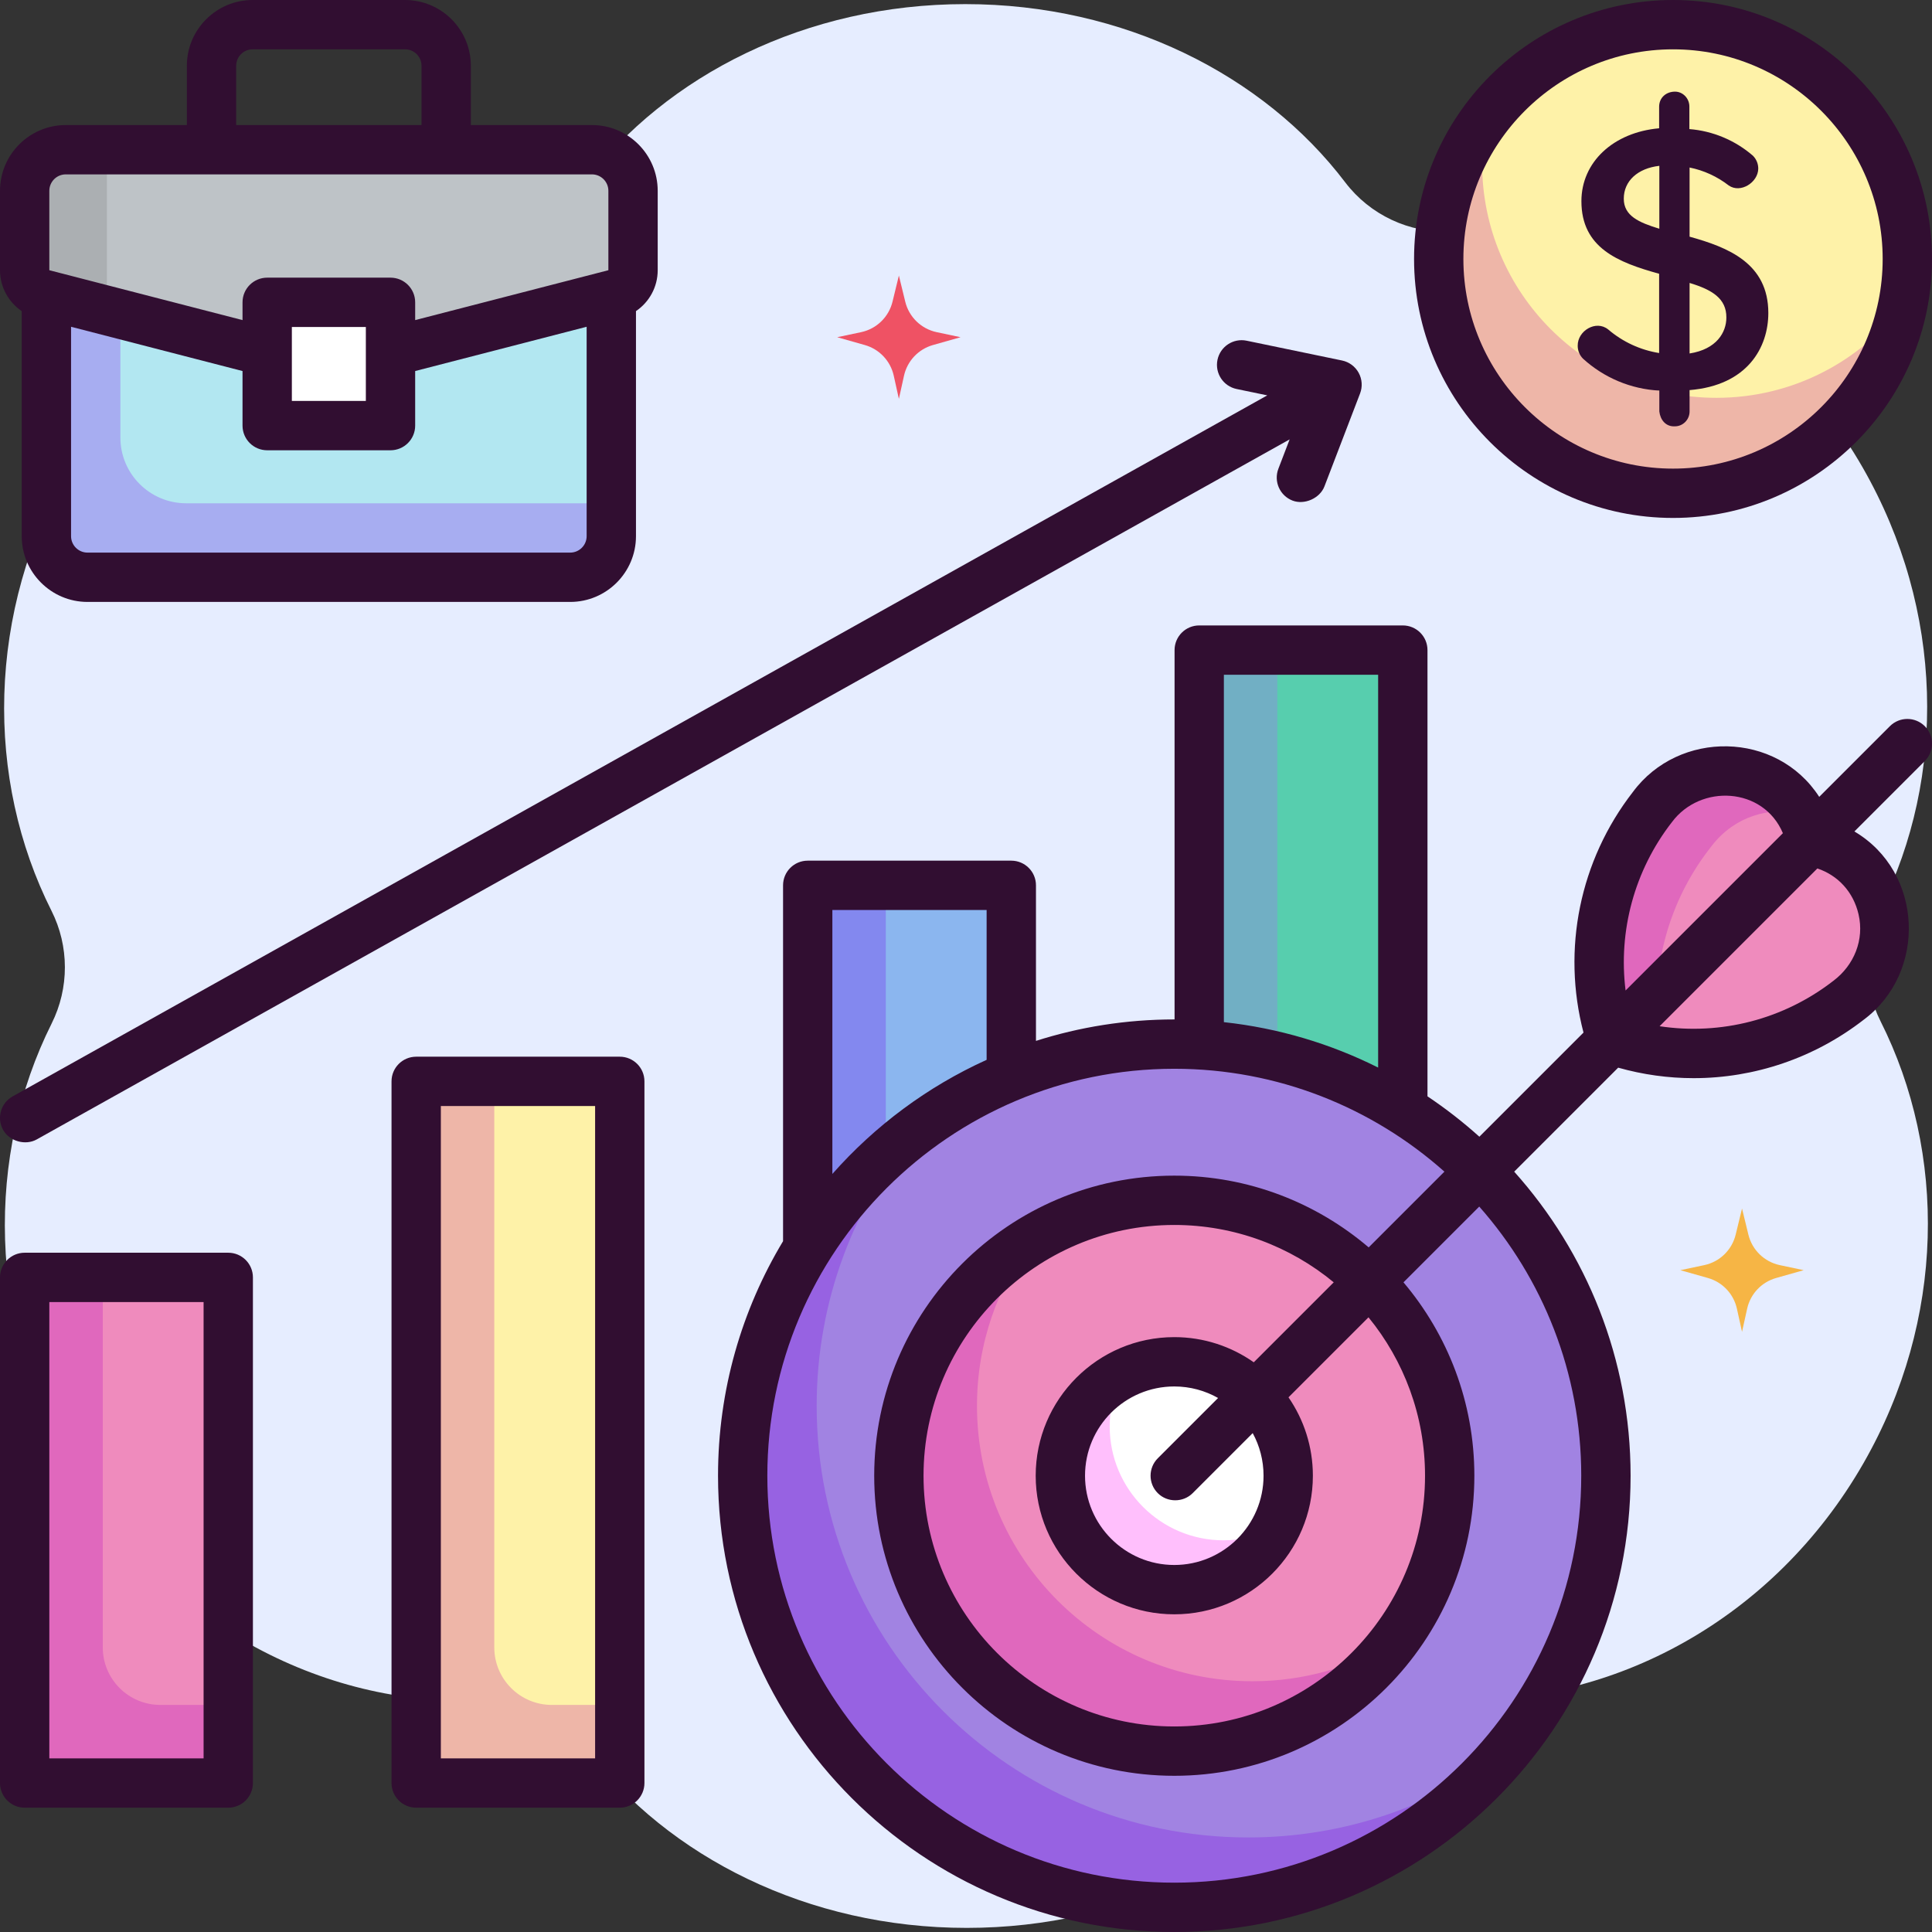
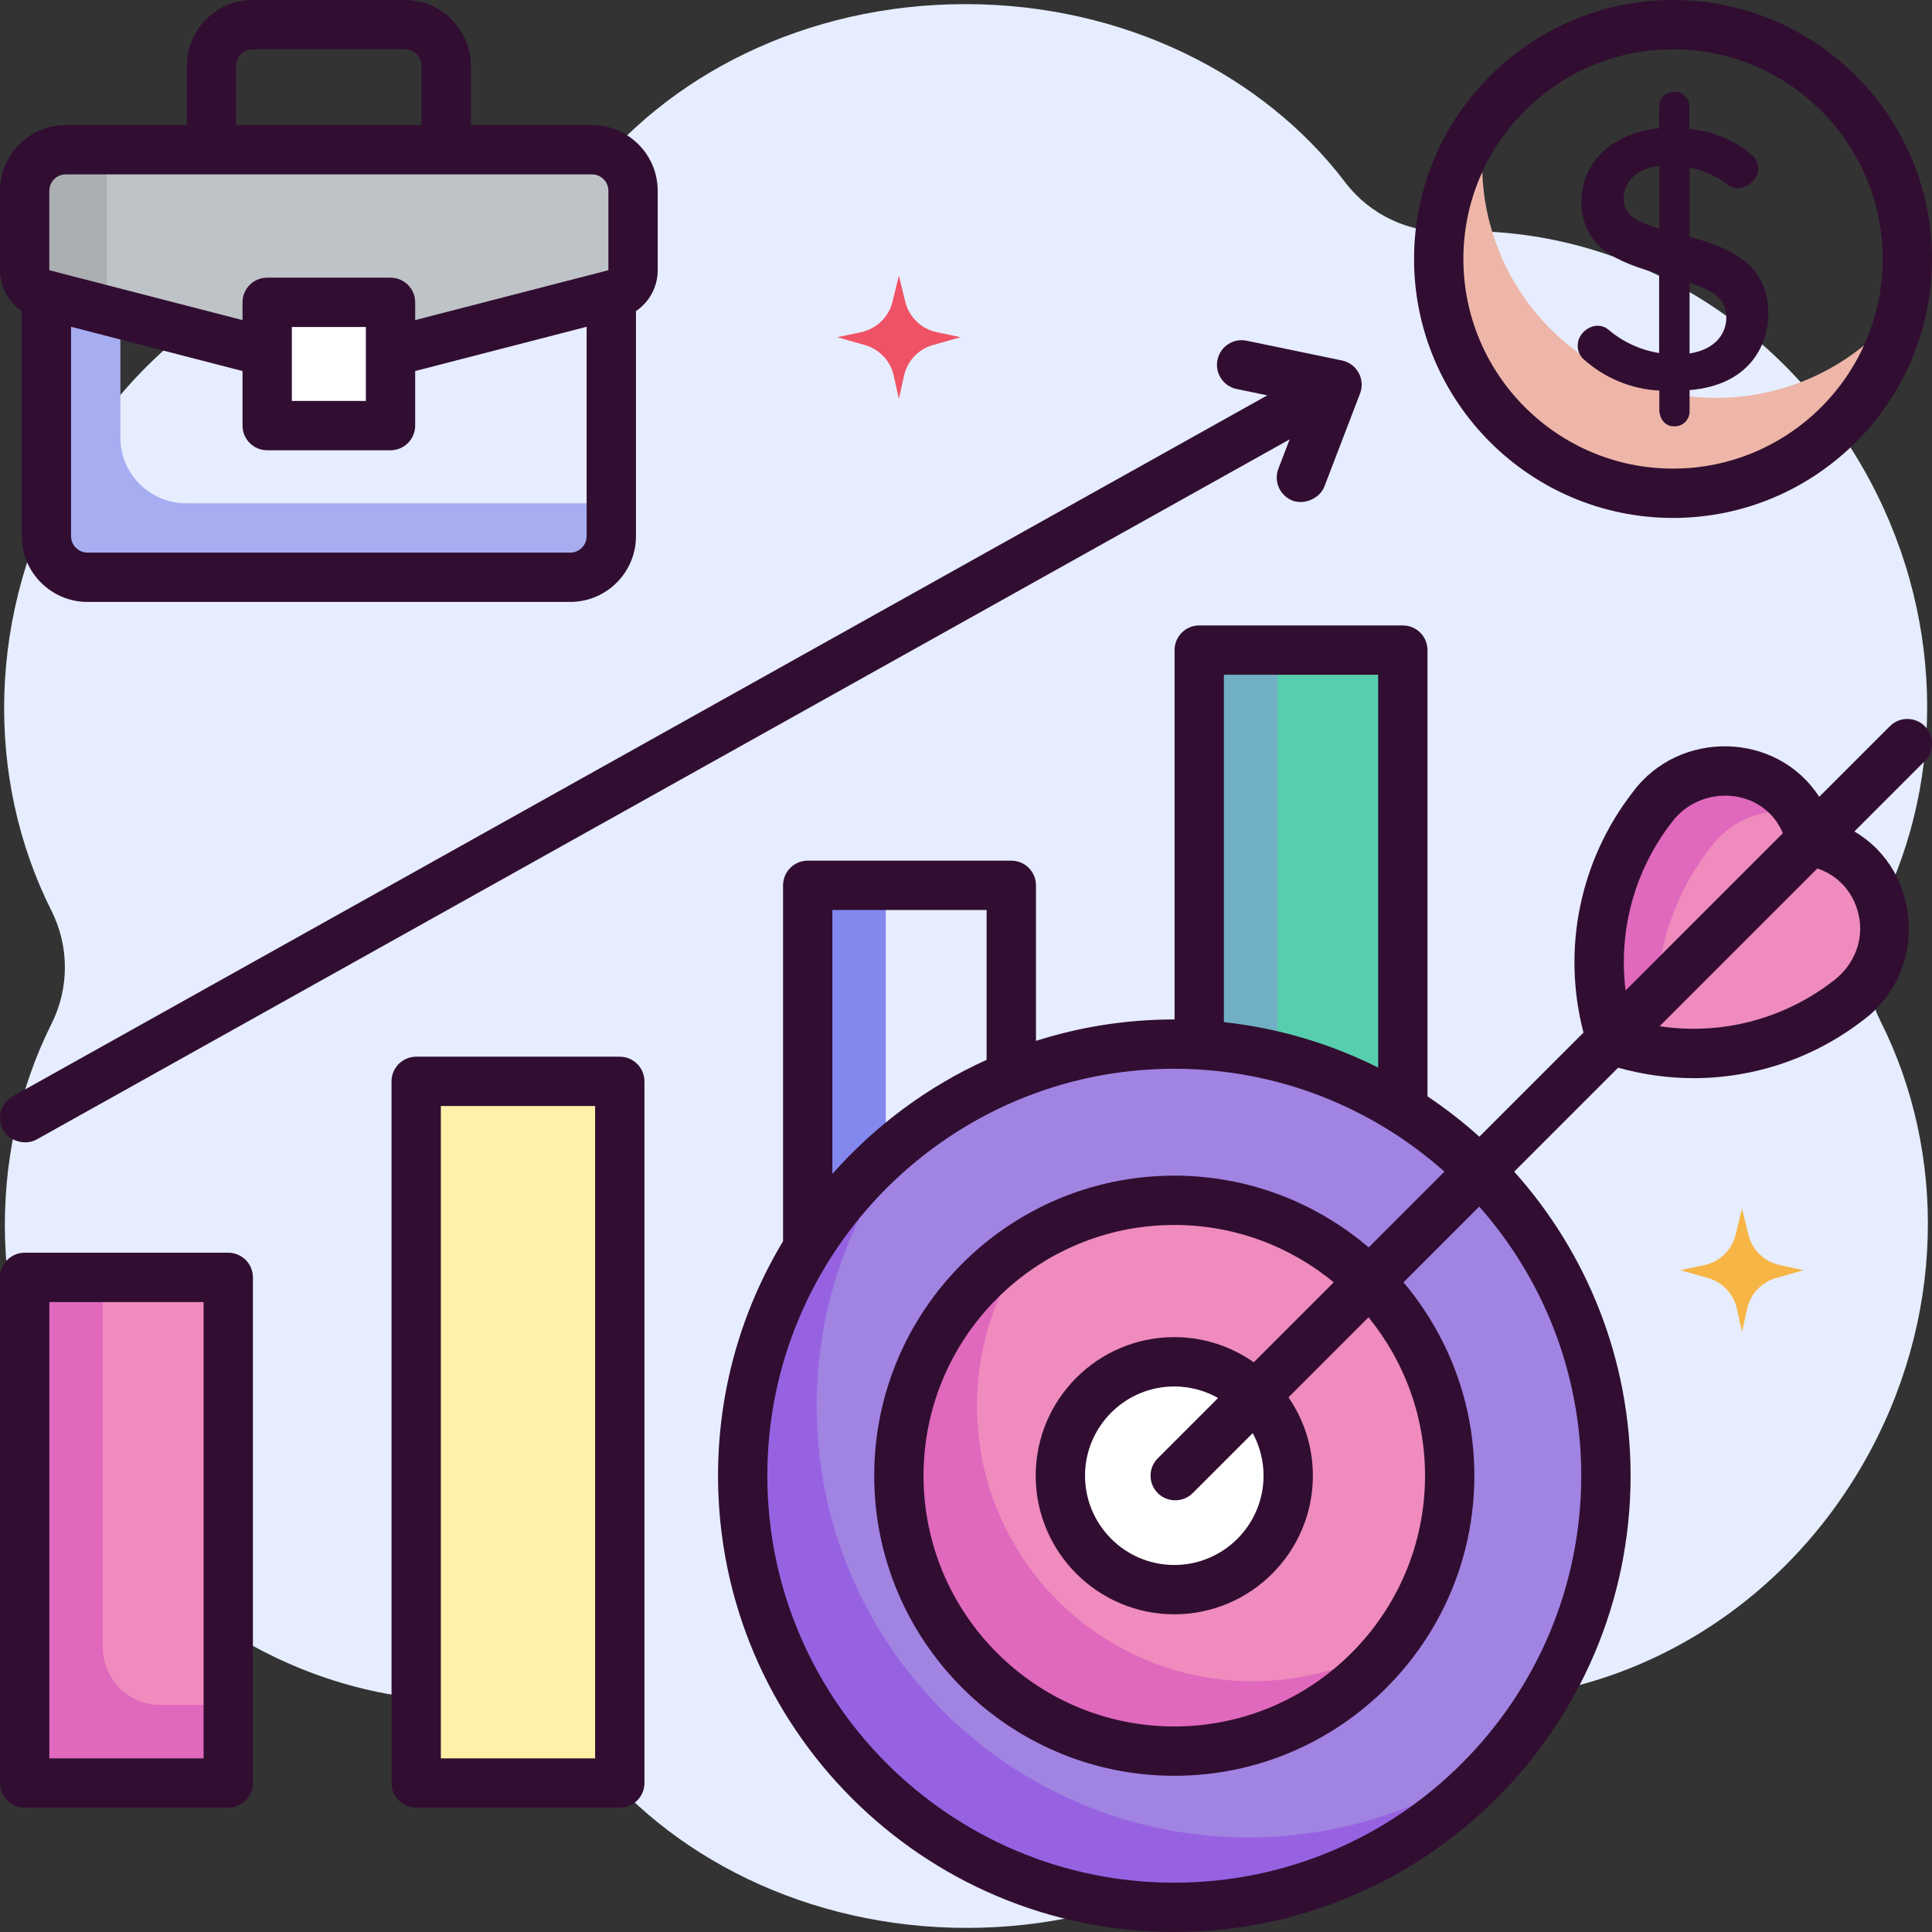
<svg xmlns="http://www.w3.org/2000/svg" id="Layer_1" height="512" viewBox="0 0 470.001 470.001" width="512">
  <rect x="0" y="0" width="470.001" height="470.001" fill="#333333" stroke="none" />
  <g>
    <g>
      <g>
        <g>
          <path d="m457.476 248.424c-4.333-8.608-4.341-18.794-.034-27.416 15.98-31.991 15.654-72.457-4.287-107.242-21.874-38.156-61.426-59.142-100.407-57.43-9.922.436-19.497-4.081-25.505-11.99-19.843-26.121-53.825-43.345-92.418-43.345-38.682 0-72.73 17.303-92.553 43.526-6.003 7.941-15.591 12.48-25.538 12.077-38.87-1.573-78.253 19.404-100.062 57.447-20 34.888-20.27 75.491-4.145 107.527 4.333 8.608 4.341 18.794.034 27.416-15.98 31.991-15.654 72.457 4.287 107.242 21.874 38.156 61.426 59.142 100.407 57.43 9.922-.436 19.497 4.081 25.505 11.99 19.843 26.122 53.825 43.346 92.418 43.346 38.682 0 72.73-17.303 92.553-43.526 6.003-7.941 15.591-12.48 25.538-12.077 38.87 1.573 78.253-19.404 100.062-57.447 20.001-34.889 20.27-75.492 4.145-107.528z" fill="#e6edff" />
        </g>
      </g>
      <g>
        <path d="m209.482 80.804-5.81 1.231 6.719 1.906c3.539 1.004 6.241 3.869 7.035 7.461l1.246 5.633 1.246-5.633c.794-3.592 3.496-6.457 7.035-7.461l6.719-1.906-5.81-1.231c-3.762-.797-6.733-3.681-7.643-7.417l-1.547-6.352-1.547 6.352c-.91 3.736-3.881 6.62-7.643 7.417z" fill="#ef5264" />
      </g>
      <g>
        <path d="m414.595 307.769-5.81 1.231 6.719 1.906c3.539 1.004 6.241 3.869 7.035 7.461l1.246 5.633 1.246-5.633c.794-3.592 3.496-6.457 7.035-7.461l6.719-1.906-5.81-1.231c-3.762-.797-6.733-3.681-7.643-7.417l-1.547-6.352-1.547 6.352c-.91 3.737-3.881 6.62-7.643 7.417z" fill="#f6b545" />
      </g>
    </g>
    <g>
      <g>
        <g>
          <g>
            <path d="m6.001 310.753h49.527v123.006h-49.527z" fill="#ef8bbd" />
          </g>
          <g>
            <path d="m25.001 400.759v-90.006h-19v123.006h49.527v-19h-16.527c-7.732 0-14-6.268-14-14z" fill="#e068bd" />
          </g>
          <g>
            <path d="m55.529 439.759h-49.528c-3.313 0-6-2.687-6-6v-123.006c0-3.313 2.687-6 6-6h49.527c3.313 0 6 2.687 6 6v123.007c.001 3.313-2.686 5.999-5.999 5.999zm-43.528-12h37.527v-111.006h-37.527z" fill="#310e31" />
          </g>
        </g>
        <g>
          <g>
            <path d="m101.246 263.065h49.527v170.695h-49.527z" fill="#fef2a8" />
          </g>
          <g>
-             <path d="m120.246 400.759v-137.694h-19v170.694h49.527v-19h-16.527c-7.732 0-14-6.268-14-14z" fill="#eeb6a8" />
-           </g>
+             </g>
          <g>
            <path d="m150.774 439.759h-49.527c-3.313 0-6-2.687-6-6v-170.694c0-3.313 2.687-6 6-6h49.527c3.313 0 6 2.687 6 6v170.694c0 3.314-2.687 6-6 6zm-43.528-12h37.527v-158.694h-37.527z" fill="#310e31" />
          </g>
        </g>
        <g>
          <g>
-             <path d="m196.491 215.377h49.527v198.383h-49.527z" fill="#8bb6ef" />
-           </g>
+             </g>
          <g>
            <path d="m215.491 380.759v-165.382h-19v198.383h49.527v-19h-16.527c-7.732-.001-14-6.269-14-14.001z" fill="#8388ef" />
          </g>
        </g>
        <g>
          <g>
            <path d="m291.736 158.151h49.527v255.608h-49.527z" fill="#57ceae" />
          </g>
          <g>
            <path d="m310.736 380.759v-222.608h-19v255.608h49.527v-19h-16.527c-7.732 0-14-6.268-14-14z" fill="#71afc4" />
          </g>
        </g>
      </g>
    </g>
    <g>
      <g>
        <g>
-           <path d="m148.716 47.034h-137.429v83.4c0 5.523 4.477 10 10 10h117.429c5.523 0 10-4.477 10-10z" fill="#b2e7f1" />
-         </g>
+           </g>
        <g>
          <path d="m29.287 106.435v-59.4h-18v83.4c0 5.523 4.477 10 10 10h117.429c5.523 0 10-4.477 10-10v-8h-103.429c-8.837 0-16-7.164-16-16z" fill="#a7adf1" />
        </g>
      </g>
      <g>
        <g>
          <path d="m144.001 36.421h-128c-5.523 0-10 4.476-10 9.997v19.32c0 2.735 1.851 5.124 4.5 5.808l69.5 17.943 69.5-17.943c2.649-.684 4.5-3.073 4.5-5.808v-19.32c0-5.522-4.477-9.997-10-9.997z" fill="#bec3c7" />
        </g>
        <g>
          <path d="m26.001 36.421h-10c-5.523 0-10 4.476-10 9.997v19.32c0 2.735 1.851 5.124 4.5 5.808l15.5 4.002z" fill="#abafb2" />
        </g>
      </g>
      <path d="m65.001 73.548h30v29.992h-30z" fill="#fff" />
      <path d="m144.001 30.421h-29.457v-14.423c0-8.821-7.178-15.997-16-15.997h-37.086c-8.822 0-16 7.176-16 15.997v14.423h-29.457c-8.822 0-16 7.176-16 15.997v19.32c0 4.073 2.053 7.759 5.286 9.942v54.754c0 8.822 7.178 16 16 16h117.428c8.822 0 16-7.178 16-16v-54.754c3.234-2.184 5.286-5.869 5.286-9.942v-19.32c0-8.821-7.177-15.997-16-15.997zm-86.543-14.423c0-2.204 1.794-3.997 4-3.997h37.086c2.206 0 4 1.793 4 3.997v14.423h-45.086zm85.257 114.436c0 2.206-1.794 4-4 4h-117.428c-2.206 0-4-1.794-4-4v-50.939l41.714 10.769v13.276c0 3.313 2.687 6 6 6h30c3.313 0 6-2.687 6-6v-13.276l41.714-10.769zm-71.714-32.894v-17.992h18v17.992zm77-31.803-47 12.134v-4.323c0-3.313-2.687-6-6-6h-30c-3.313 0-6 2.687-6 6v4.323l-47-12.133v-19.32c0-2.204 1.794-3.997 4-3.997h128c2.206 0 4 1.793 4 3.997z" fill="#310e31" />
    </g>
    <g>
      <g>
        <g>
          <circle cx="285.672" cy="359.001" fill="#ef8bbd" r="105" />
        </g>
        <g>
          <circle cx="285.672" cy="359.001" fill="#a183e2" r="105" />
        </g>
        <g>
          <path d="m303.672 447.001c-57.99 0-105-47.01-105-105 0-25.622 9.182-49.096 24.428-67.324-25.746 19.136-42.428 49.781-42.428 84.324 0 57.99 47.01 105 105 105 32.368 0 61.311-14.65 80.572-37.676-17.476 12.988-39.125 20.676-62.572 20.676z" fill="#9762e2" />
        </g>
      </g>
      <g>
        <g>
          <circle cx="285.672" cy="359.001" fill="#ef8bbd" r="67" />
        </g>
        <g>
          <path d="m304.672 409.001c-37.003 0-67-29.997-67-67 0-15.235 5.094-29.276 13.659-40.531-19.559 11.7-32.659 33.082-32.659 57.531 0 37.003 29.997 67 67 67 21.768 0 41.103-10.388 53.341-26.469-10.044 6.008-21.787 9.469-34.341 9.469z" fill="#e068bd" />
        </g>
      </g>
      <g>
        <g>
          <circle cx="285.672" cy="359.001" fill="#fff" r="27.715" />
        </g>
        <g>
-           <path d="m297.672 374.715c-15.306 0-27.714-12.408-27.714-27.715 0-4.561 1.108-8.86 3.06-12.654-8.94 4.598-15.06 13.909-15.06 24.654 0 15.306 12.408 27.715 27.714 27.715 10.746 0 20.056-6.12 24.654-15.06-3.794 1.952-8.094 3.06-12.654 3.06z" fill="#ffbffc" />
-         </g>
+           </g>
      </g>
      <g>
        <g>
          <g>
            <path d="m392.358 253.066-.391-.131c-6.217-19.354-2.474-40.53 10.001-56.581l.513-.66c11.314-14.557 34.5-9.081 38.105 9l.761.156c18.003 3.702 23.384 26.81 8.868 38.084l-.514.399c-16.278 12.644-37.805 16.298-57.343 9.733z" fill="#ef8bbd" />
          </g>
          <g>
            <path d="m402.481 195.695-.513.66c-12.475 16.05-16.218 37.226-10.001 56.581l.391.131c3.866 1.299 7.81 2.191 11.775 2.699-3.335-17.288.885-35.324 11.835-49.411l.513-.66c5.552-7.143 13.96-9.452 21.512-7.826-7.286-12.387-25.782-14.692-35.512-2.174z" fill="#e068bd" />
          </g>
        </g>
      </g>
    </g>
    <g>
      <g>
        <g>
-           <circle cx="407.001" cy="63.001" fill="#fef2a8" r="57" />
-         </g>
+           </g>
        <g>
          <path d="m417.557 96.778c-31.48 0-57-25.52-57-57 0-3.885.392-7.679 1.133-11.345-7.327 9.59-11.688 21.567-11.688 34.568 0 31.48 25.52 57 57 57 27.595 0 50.607-19.61 55.867-45.655-10.415 13.631-26.832 22.432-45.312 22.432z" fill="#eeb6a8" />
        </g>
        <g>
          <path d="m407.001 126.001c-34.738 0-63-28.262-63-63s28.262-63 63-63 63 28.262 63 63-28.261 63-63 63zm0-114c-28.121 0-51 22.878-51 51s22.879 51 51 51 51-22.878 51-51-22.879-51-51-51z" fill="#310e31" />
        </g>
      </g>
      <g>
        <path d="m411.027 57.576v-16.824c3.439.689 6.713 2.186 9.525 4.366 2.876 2.001 7.146-.75 7.182-4.085.005-1.171-.439-2.276-1.282-3.14-4.324-3.757-9.802-6.05-15.475-6.488v-5.495c0-1.994-1.6-3.617-3.492-3.617-2.096 0-3.833 1.4-3.866 3.617v5.298c-11.159.995-18.907 8.234-18.907 17.739 0 11.37 8.896 14.884 18.907 17.654v19.283c-4.575-.734-8.845-2.707-12.396-5.736-2.961-2.388-7.457.326-7.412 3.96-.006 1.17.438 2.276 1.272 3.132 5.126 4.682 11.708 7.433 18.585 7.779v5.075c.229 2.028 1.555 3.74 3.779 3.623 1.973 0 3.579-1.626 3.579-3.623v-5.193c14.113-1.146 19.158-10.404 19.158-18.757 0-12.12-9.815-15.977-19.157-18.568zm8.948 19.684c0 3.586-2.366 7.702-8.947 8.729v-17.157c5.43 1.639 8.991 3.765 8.947 8.428zm-16.306-36.918v15.301c-4.948-1.509-8.649-3.112-8.649-7.307.001-4.299 3.376-7.393 8.649-7.994z" fill="#310e31" />
      </g>
    </g>
    <g fill="#310e31">
      <path d="m330.529 90.697c-.845-1.544-2.323-2.641-4.047-2.998l-23.209-4.815c-3.251-.672-6.421 1.412-7.094 4.656-.673 3.245 1.411 6.42 4.656 7.094l7.46 1.547-305.22 170.539c-2.893 1.617-3.928 5.272-2.312 8.165 1.54 2.755 5.415 3.846 8.165 2.312l304.805-170.307-2.739 7.145c-1.187 3.094.36 6.564 3.455 7.75 2.877 1.102 6.636-.548 7.75-3.455l8.667-22.608c.63-1.643.506-3.48-.337-5.025z" />
      <path d="m468.244 176.658c-2.342-2.343-6.143-2.343-8.484 0l-17.195 17.195c-10.361-16.035-34.131-16.349-45.333-1.181-12.937 16.645-17.311 38.271-12.011 58.525l-25.334 25.334c-3.959-3.567-8.18-6.848-12.622-9.822v-108.558c0-3.314-2.687-6-6-6h-49.527c-3.313 0-6 2.686-6 6v89.85c-.021 0-.042-.001-.063-.001-11.728 0-23.034 1.834-33.653 5.22v-37.844c0-3.313-2.687-6-6-6h-49.527c-3.313 0-6 2.687-6 6v86.571c-10.038 16.683-15.819 36.204-15.819 57.053 0 61.206 49.794 111 111 111s111-49.794 111-111c0-28.391-10.719-54.322-28.316-73.971l25.296-25.296c6.044 1.705 12.213 2.553 18.347 2.553 14.783 0 29.354-4.871 41.39-14.219 15.454-11.529 14.476-35.914-2.275-45.796l17.129-17.129c2.34-2.342 2.34-6.141-.003-8.484zm-170.508-12.507h37.527v95.559c-11.516-5.776-24.17-9.6-37.527-11.05zm-95.244 57.226h37.527v36.451c-14.409 6.527-27.179 16.05-37.527 27.761zm182.18 137.624c0 54.589-44.411 99-99 99s-99-44.411-99-99 44.411-99 99-99c25.198 0 48.223 9.468 65.717 25.027l-18.428 18.428c-12.75-10.871-29.261-17.455-47.29-17.455-40.252 0-73 32.748-73 73s32.748 73 73 73 73-32.748 73-73c0-17.912-6.497-34.329-17.242-47.045l18.43-18.43c15.432 17.464 24.813 40.393 24.813 65.475zm-103.013 4.242c2.314 2.315 6.171 2.316 8.484 0l14.606-14.606c1.681 3.082 2.637 6.613 2.637 10.364 0 11.974-9.741 21.715-21.714 21.715-11.974 0-21.715-9.741-21.715-21.715s9.741-21.715 21.715-21.715c3.87 0 7.504 1.023 10.654 2.805l-14.668 14.668c-2.343 2.342-2.343 6.141.001 8.484zm23.35-31.835c-5.479-3.851-12.146-6.122-19.337-6.122-18.591 0-33.715 15.124-33.715 33.715s15.124 33.715 33.715 33.715c18.59 0 33.714-15.124 33.714-33.715 0-7.074-2.194-13.642-5.931-19.07l19.464-19.464c8.59 10.513 13.753 23.93 13.753 38.533 0 33.636-27.364 61-61 61s-61-27.364-61-61 27.364-61 61-61c14.72 0 28.239 5.241 38.789 13.955zm101.696-131.372c6.945-9.389 22.263-8.613 27.022 2.653l-38.269 38.269c-1.798-14.457 2.132-29.193 11.247-40.922zm45.427 22.379c1.445 6.21-1.082 12.391-6.111 16.182-12.134 9.423-27.401 13.297-42.286 11.055l38.383-38.382c5.079 1.716 8.76 5.759 10.014 11.145z" />
    </g>
  </g>
</svg>